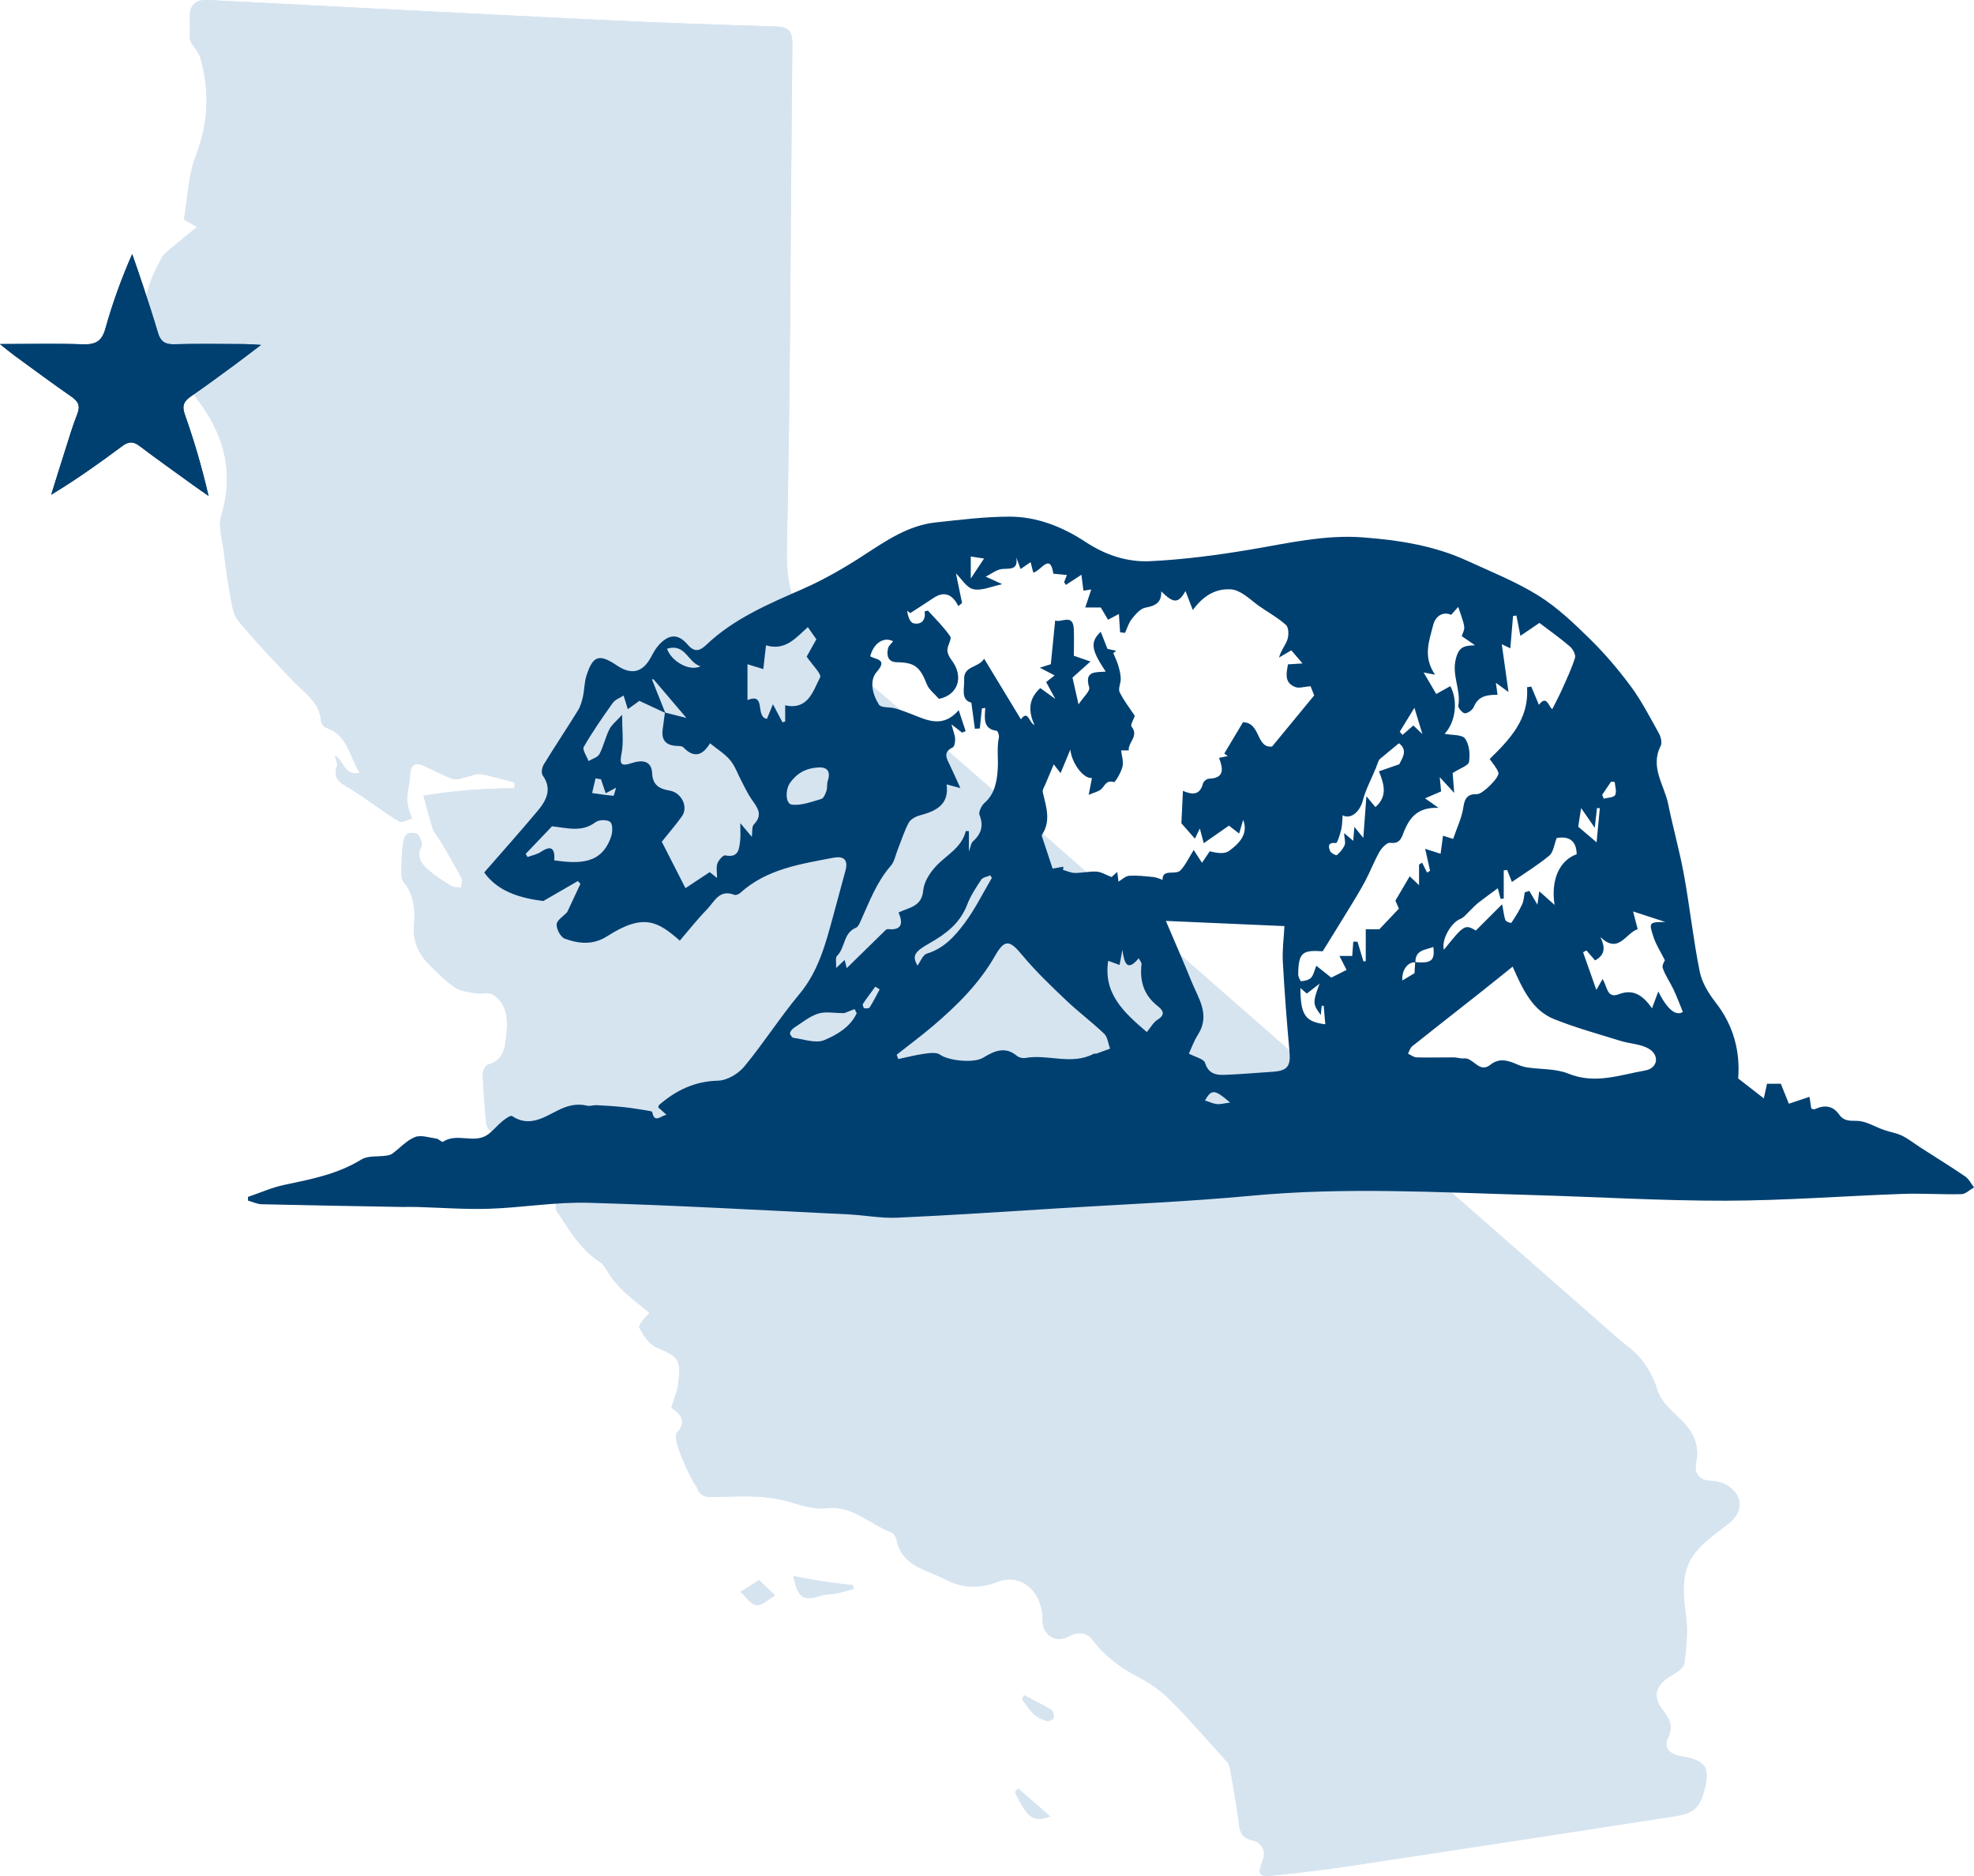
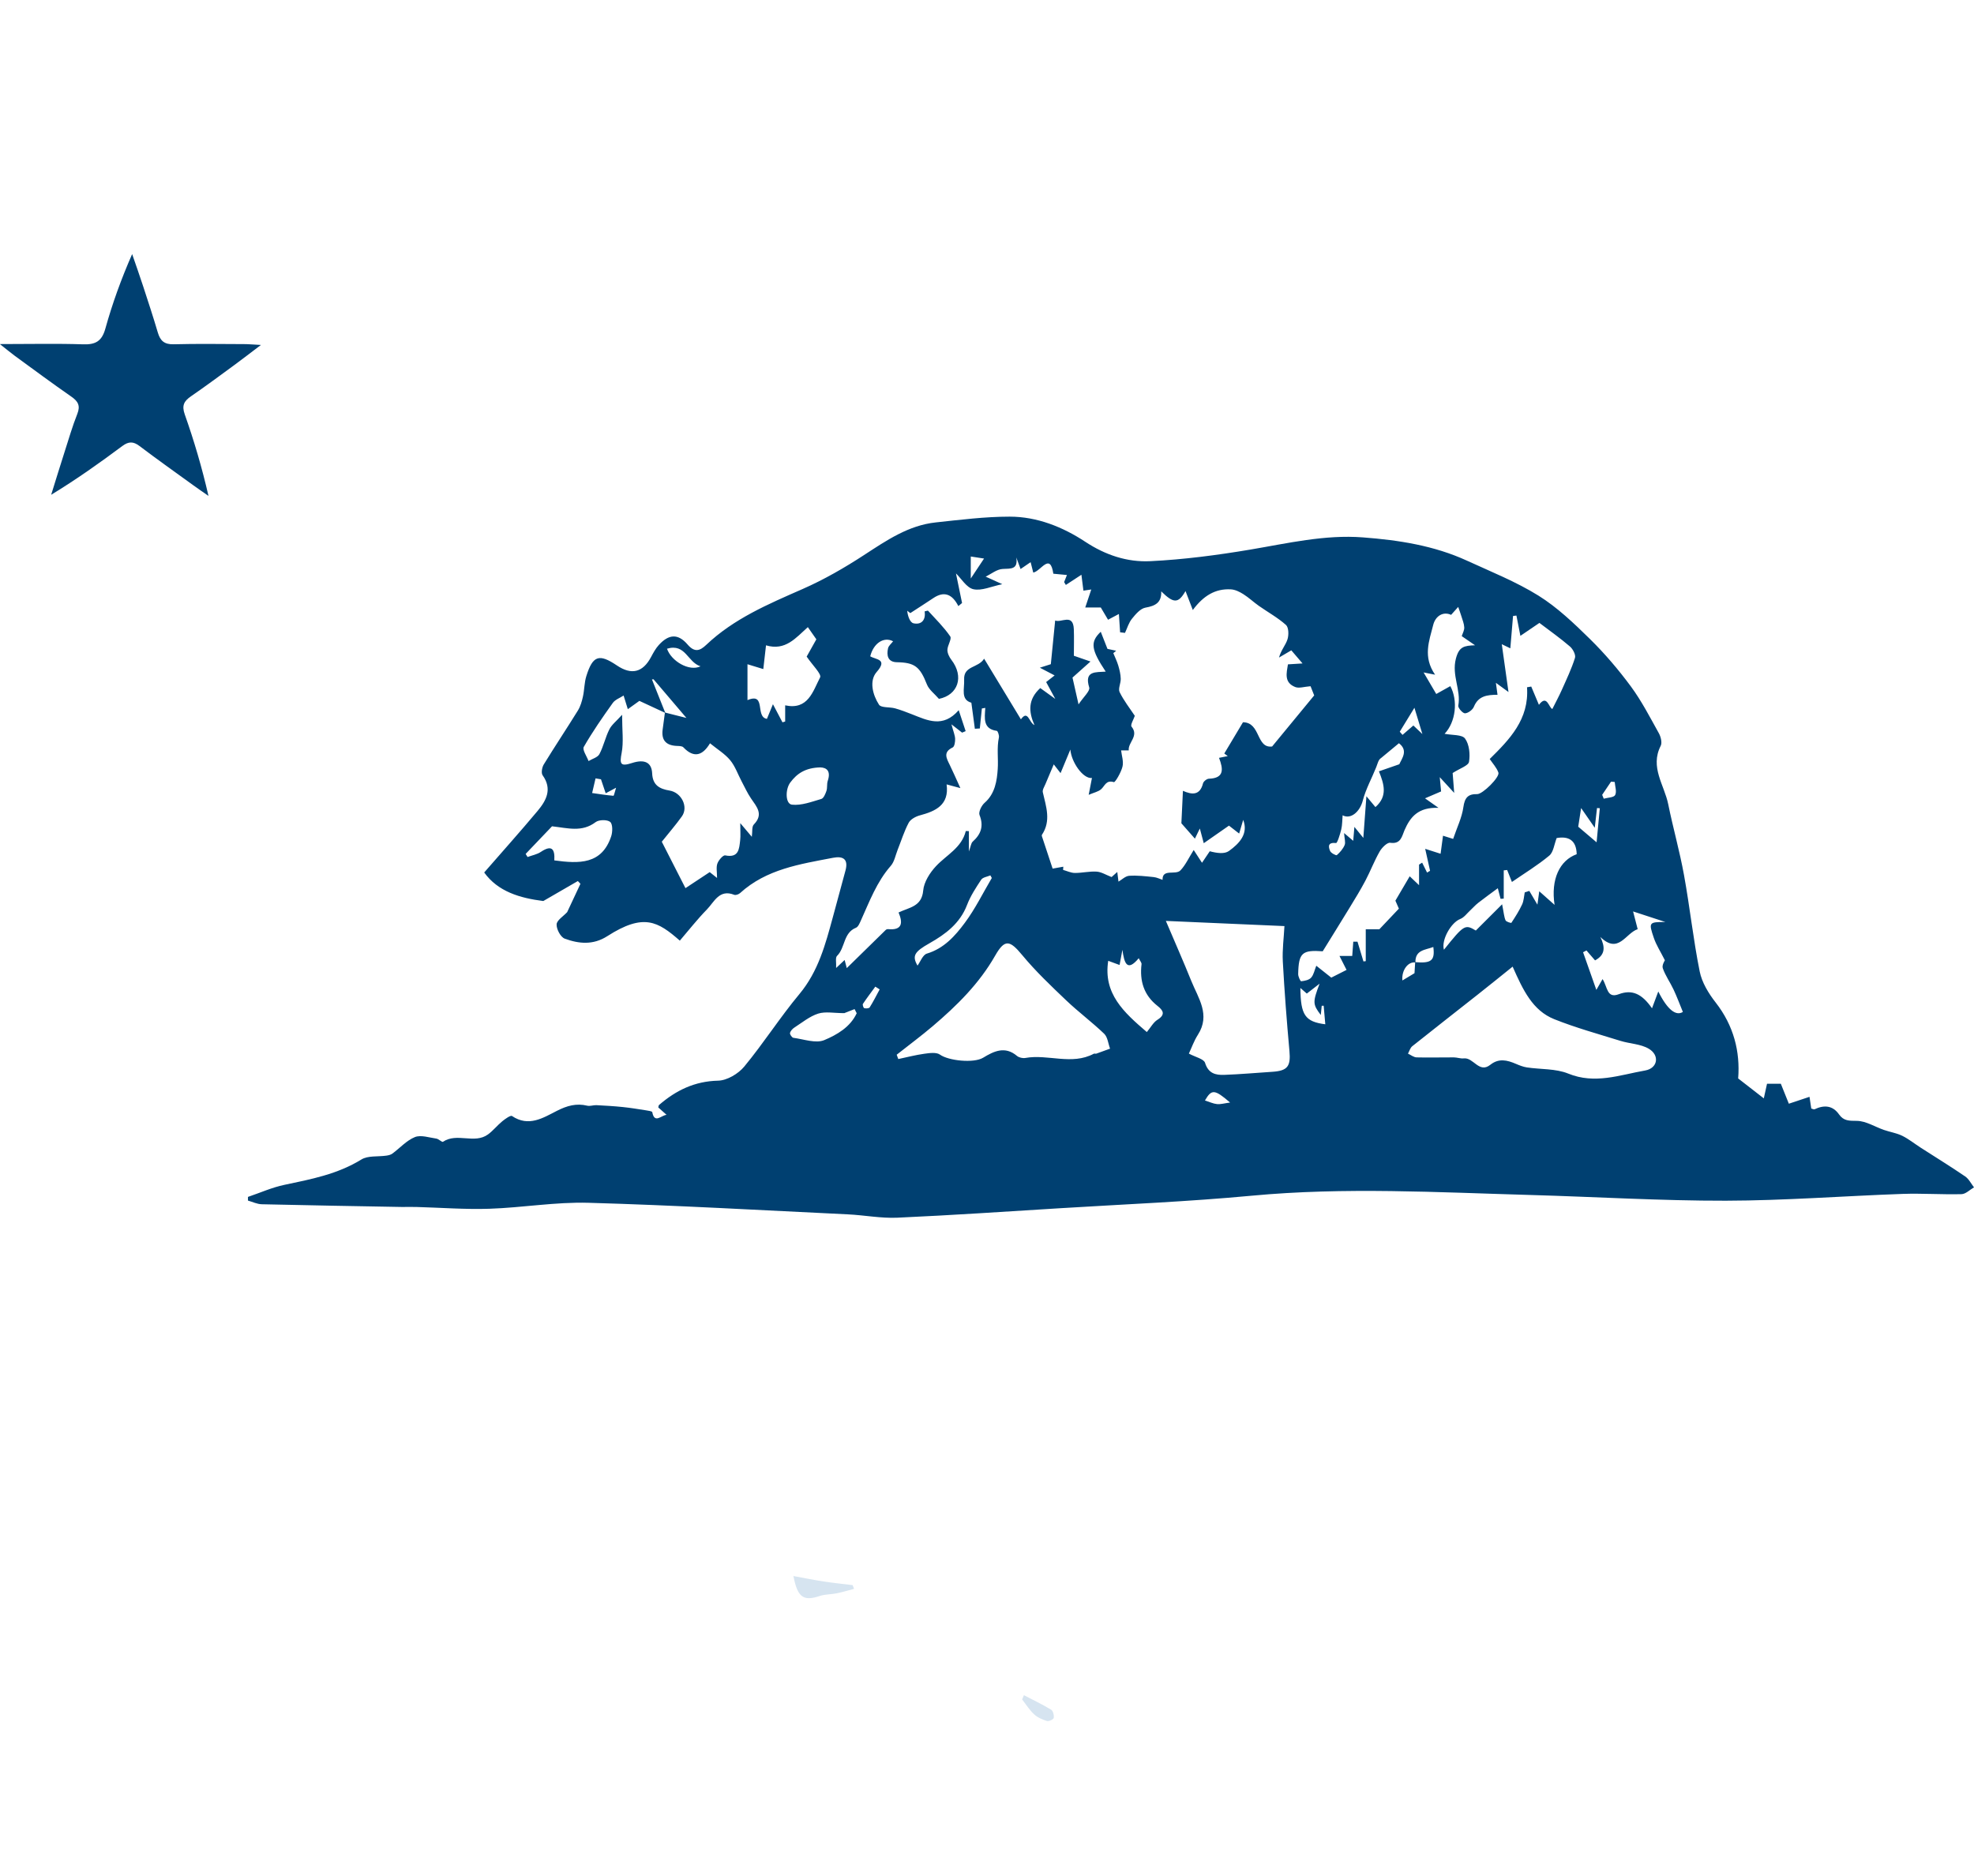
<svg xmlns="http://www.w3.org/2000/svg" id="Layer_2" data-name="Layer 2" viewBox="0 0 472.95 449.47">
  <g id="Illustration">
    <g id="_91kqGP" data-name="91kqGP">
      <g>
-         <path d="m160.87,337.29c2.23,1.55,3.77,3.32,1.3,6.03-.34.38-.2,1.3-.11,1.95.27,2.01,3.29,8.89,4.6,10.62.14.18.28.37.35.58.9,2.51,2.68,2.25,4.96,2.19,5.31-.14,10.83-.44,15.88.85,3.41.87,6.67,2.26,10.22,1.84,6.17-.73,10.27,3.86,15.4,5.76.62.23,1.22,1.19,1.36,1.9,1.25,6.37,7.36,7.14,11.67,9.43,3.53,1.88,7.84,2.42,12.42.59,5.78-2.31,10.9,2.44,10.85,9.04-.03,3.76,3.14,5.77,6.42,3.97,2.14-1.17,4.17-.98,5.55.84,2.83,3.73,6.31,6.46,10.44,8.63,2.86,1.5,5.69,3.34,7.96,5.6,4.83,4.82,9.29,10.01,13.87,15.07.36.4.6,1.01.69,1.55.75,4.35,1.56,8.7,2.1,13.08.26,2.14.68,3.54,3.15,4.12,2.18.51,3.49,2.31,2.59,4.74-1.31,3.51-1.07,4.07,2.68,3.69,6.25-.64,12.49-1.4,18.71-2.34,25.64-3.87,51.27-7.78,76.89-11.77,3.14-.49,5.92-.94,7.2-5.24,1.82-6.16,1.22-8.17-5.44-9.26-2.45-.4-4.11-1.93-3-4.22,1.35-2.82.52-4.55-1.17-6.73-2.66-3.42-1.75-6.19,2.12-8.38,1.21-.68,2.88-1.8,3.02-2.89.48-3.76.89-7.66.38-11.39-.73-5.34-1.28-10.62,2.17-15.05,2.09-2.69,5.08-4.75,7.84-6.86,3.95-3.01,3.8-7.19-.58-9.57-.96-.52-2.17-.76-3.28-.81-2.93-.14-4.29-1.63-3.71-4.44.98-4.79-1.22-8.04-4.53-11.1-1.88-1.74-3.99-3.79-4.71-6.1-1.43-4.58-3.8-8.17-7.62-10.95-1.56-1.14-2.96-2.51-4.42-3.79-33.4-29.29-66.79-58.6-100.21-87.87-28.44-24.91-56.61-50.14-85.58-74.42-8.28-6.94-11.02-14.02-10.79-24.46.88-40.35.89-80.71,1.32-121.07.03-3.07-.8-4.2-3.99-4.3-14.85-.43-29.7-.98-44.54-1.7C110.81,3.18,80.33,1.56,49.86.01c-3.05-.16-4.49,1.26-4.38,4.14.07,1.76.01,3.53.01,5.3.37,1.39,1.99,2.66,2.46,4.27,2.32,7.97,2,15.76-1.07,23.7-1.79,4.61-1.91,9.87-2.77,14.84-.02.1.05.22.09.43.69.39,1.45.82,3,1.7-2.34,1.91-4.31,3.48-6.22,5.1-.83.7-1.77,1.41-2.26,2.33-2.53,4.69-4.7,9.25-3.54,15.1.65,3.29,1.38,5.87,3.69,8.37,3.46,3.74,6.6,7.81,9.53,11.99,5.6,7.99,7.54,16.62,4.6,26.3-.79,2.6.27,5.79.62,8.69.42,3.46.88,6.93,1.53,10.35.4,2.09.63,4.56,1.89,6.08,4.19,5.07,8.72,9.86,13.28,14.6,2.74,2.85,6.33,5.02,6.6,9.58.03.53.67,1.32,1.18,1.49,5.2,1.66,5.49,6.73,8.11,10.84-3.95.75-3.83-3.09-6.01-4.21.23,1.02.74,1.91.52,2.53-1.27,3.59,1.57,4.41,3.69,5.76,1.23.79,2.43,1.62,3.64,2.44,2.54,1.73,4.99,3.62,7.65,5.12.66.37,2-.46,3.03-.73-.3-.82-.69-1.61-.88-2.45-.21-.92-.37-1.9-.29-2.83.14-1.69.6-3.36.68-5.05.12-2.54,1.12-3.29,3.4-2.25,2.31,1.05,4.54,2.35,6.94,3.12,1.05.34,2.44-.38,3.67-.63.92-.19,1.86-.66,2.73-.56,1.56.17,3.09.68,4.62,1.06,1.23.3,2.44.63,3.67.94,0,.47,0,.95,0,1.42-7.52.01-14.96.6-21.82,1.79.89,3.19,1.5,5.67,2.31,8.09.32.94,1.14,1.69,1.66,2.58,1.76,3.02,3.54,6.03,5.17,9.11.29.55-.05,1.45-.11,2.19-.74-.07-1.63.08-2.21-.27-1.86-1.11-3.71-2.28-5.36-3.67-1.78-1.49-3.31-3.15-1.97-5.91.34-.7-.23-2.24-.89-2.87-.49-.47-2.14-.47-2.64,0-.65.61-.8,1.88-.94,2.89-.2,1.54-.29,3.11-.28,4.66.02,1.3-.22,3,.48,3.84,2.58,3.12,2.83,6.82,2.52,10.39-.36,4.26,1.36,7.28,4.18,9.98,1.81,1.73,3.58,3.6,5.66,4.95,1.36.88,3.23,1.07,4.9,1.36,1.41.24,3.22-.34,4.25.35,3.24,2.16,3.54,5.72,3.17,9.21-.33,3.08-.41,6.47-4.46,7.54-.59.16-1.28,1.48-1.25,2.23.14,3.92.46,7.84.83,11.75.07.7.55,1.72,1.11,1.97,4.44,1.94,7.22,5.34,9.08,9.69.19.45.84.8,1.35,1.01,3.44,1.37,5.36,3.68,5.13,7.58-.04.68.63,1.43,1.06,2.09,2.63,4.14,5.28,8.21,9.55,11,1.32.87,1.95,2.75,3.02,4.07,1.03,1.27,2.14,2.49,3.36,3.57,1.76,1.57,3.65,3.01,5.48,4.5-1.52,1.6-2.75,3.06-2.42,3.65.98,1.75,2.28,3.84,3.99,4.58,5.47,2.38,6.09,2.93,5.28,8.92-.24,1.76-.99,3.46-1.62,5.6Zm43.75,43.4l-.33-.89c-2.31-.29-4.63-.52-6.93-.87-2.33-.36-4.64-.83-7.26-1.31.99,5.2,2.45,6.07,6.33,4.77,1.25-.42,2.66-.35,3.98-.62,1.42-.29,2.81-.71,4.21-1.08Zm-22.76-2.1c-1.87,1.18-3.16,2-4.44,2.81,1.26,1.13,2.45,3.06,3.8,3.19,1.4.13,2.97-1.48,4.46-2.33-1.17-1.12-2.33-2.24-3.82-3.67Zm62.06,49.93c-.25.29-.5.58-.75.86,2.8,5.75,4.07,7.5,8.44,5.82-2.76-2.4-5.23-4.54-7.69-6.68Zm1.39-22.35l-.43,1.02c.94,1.2,1.75,2.53,2.86,3.55.83.77,1.99,1.27,3.08,1.61.46.14,1.56-.38,1.63-.73.11-.62-.14-1.69-.61-1.97-2.11-1.27-4.34-2.34-6.53-3.48Z" style="fill: #d6e4f0;" />
-         <path d="m160.87,337.29c.64-2.14,1.38-3.84,1.62-5.6.81-5.99.19-6.54-5.28-8.92-1.7-.74-3.01-2.83-3.99-4.58-.33-.59.9-2.06,2.42-3.65-1.83-1.49-3.72-2.93-5.48-4.5-1.22-1.09-2.33-2.31-3.36-3.57-1.07-1.32-1.7-3.2-3.02-4.07-4.27-2.79-6.92-6.87-9.55-11-.42-.67-1.1-1.42-1.06-2.09.23-3.9-1.69-6.21-5.13-7.58-.51-.2-1.16-.56-1.35-1.01-1.85-4.34-4.64-7.74-9.08-9.69-.56-.25-1.04-1.26-1.11-1.97-.38-3.91-.69-7.83-.83-11.75-.03-.76.66-2.07,1.25-2.23,4.05-1.08,4.13-4.46,4.46-7.54.38-3.49.07-7.05-3.17-9.21-1.03-.69-2.84-.11-4.25-.35-1.68-.29-3.54-.47-4.9-1.36-2.08-1.35-3.85-3.21-5.66-4.95-2.83-2.7-4.55-5.72-4.18-9.98.31-3.57.06-7.27-2.52-10.39-.7-.84-.46-2.54-.48-3.84-.02-1.55.07-3.12.28-4.66.13-1.01.28-2.28.94-2.89.5-.47,2.15-.47,2.64,0,.66.63,1.23,2.18.89,2.87-1.33,2.76.19,4.42,1.97,5.91,1.65,1.39,3.5,2.56,5.36,3.67.58.35,1.46.19,2.21.27.05-.74.4-1.63.11-2.19-1.63-3.09-3.41-6.1-5.17-9.11-.52-.88-1.34-1.64-1.66-2.58-.81-2.42-1.42-4.9-2.31-8.09,6.86-1.19,14.3-1.78,21.82-1.79,0-.47,0-.95,0-1.42-1.22-.32-2.44-.64-3.67-.94-1.54-.38-3.06-.88-4.62-1.06-.88-.1-1.82.37-2.73.56-1.23.26-2.62.97-3.67.63-2.4-.77-4.63-2.07-6.94-3.12-2.28-1.04-3.28-.29-3.4,2.25-.08,1.69-.54,3.36-.68,5.05-.08.93.09,1.91.29,2.83.19.84.58,1.64.88,2.45-1.03.28-2.37,1.11-3.03.73-2.66-1.5-5.12-3.39-7.65-5.12-1.21-.82-2.41-1.66-3.64-2.44-2.11-1.35-4.95-2.16-3.69-5.76.22-.62-.29-1.51-.52-2.53,2.19,1.12,2.07,4.96,6.01,4.21-2.62-4.1-2.92-9.17-8.11-10.84-.52-.17-1.15-.95-1.18-1.49-.28-4.56-3.86-6.73-6.6-9.58-4.56-4.74-9.09-9.53-13.28-14.6-1.25-1.52-1.49-3.99-1.89-6.08-.65-3.42-1.11-6.89-1.53-10.35-.35-2.9-1.41-6.09-.62-8.69,2.93-9.68,1-18.31-4.6-26.3-2.93-4.18-6.07-8.25-9.53-11.99-2.31-2.5-3.04-5.08-3.69-8.37-1.16-5.85,1.01-10.41,3.54-15.1.5-.92,1.44-1.63,2.26-2.33,1.91-1.62,3.88-3.19,6.22-5.1-1.55-.88-2.3-1.31-3-1.7-.05-.21-.11-.32-.09-.43.86-4.97.98-10.23,2.77-14.84,3.08-7.94,3.39-15.73,1.07-23.7-.47-1.61-2.09-2.88-2.46-4.27,0-1.77.05-3.53-.01-5.3-.11-2.88,1.33-4.29,4.38-4.14,30.48,1.55,60.95,3.17,91.43,4.65,14.84.72,29.69,1.27,44.54,1.7,3.19.09,4.02,1.23,3.99,4.3-.44,40.36-.44,80.72-1.32,121.07-.23,10.44,2.51,17.52,10.79,24.46,28.97,24.28,57.14,49.51,85.58,74.42,33.42,29.27,66.81,58.58,100.21,87.87,1.46,1.28,2.86,2.65,4.42,3.79,3.82,2.79,6.19,6.37,7.62,10.95.72,2.31,2.83,4.37,4.71,6.1,3.32,3.06,5.51,6.31,4.53,11.1-.58,2.82.78,4.3,3.71,4.44,1.11.05,2.32.29,3.28.81,4.39,2.38,4.53,6.55.58,9.57-2.76,2.11-5.74,4.17-7.84,6.86-3.45,4.44-2.9,9.71-2.17,15.05.51,3.72.1,7.62-.38,11.39-.14,1.09-1.81,2.2-3.02,2.89-3.86,2.19-4.78,4.96-2.12,8.38,1.7,2.18,2.53,3.91,1.17,6.73-1.1,2.29.55,3.82,3,4.22,6.67,1.09,7.27,3.1,5.44,9.26-1.28,4.3-4.06,4.75-7.2,5.24-25.62,3.99-51.25,7.91-76.89,11.77-6.21.94-12.46,1.7-18.71,2.34-3.75.38-3.98-.18-2.68-3.69.9-2.43-.41-4.23-2.59-4.74-2.47-.58-2.89-1.98-3.15-4.12-.54-4.38-1.36-8.73-2.1-13.08-.09-.54-.33-1.15-.69-1.55-4.58-5.06-9.04-10.25-13.87-15.07-2.27-2.26-5.11-4.1-7.96-5.6-4.13-2.17-7.62-4.9-10.44-8.63-1.38-1.82-3.41-2.01-5.55-.84-3.28,1.79-6.45-.21-6.42-3.97.05-6.6-5.07-11.35-10.85-9.04-4.59,1.83-8.9,1.29-12.42-.59-4.31-2.29-10.42-3.06-11.67-9.43-.14-.71-.74-1.67-1.36-1.9-5.13-1.9-9.23-6.49-15.4-5.76-3.55.42-6.8-.96-10.22-1.84-5.05-1.29-10.57-.99-15.88-.85-2.28.06-4.07.33-4.96-2.19-.08-.21-.22-.4-.35-.58-1.3-1.73-4.33-8.62-4.6-10.62-.09-.65-.23-1.58.11-1.95,2.47-2.7.93-4.48-1.3-6.03Z" style="fill: #d6e4f0;" />
        <path d="m204.62,380.69c-1.4.37-2.79.79-4.21,1.08-1.31.27-2.72.2-3.98.62-3.88,1.3-5.34.44-6.33-4.77,2.62.48,4.93.96,7.26,1.31,2.3.35,4.62.59,6.93.87l.33.89Z" style="fill: #d6e4f0;" />
-         <path d="m181.87,378.59c1.49,1.43,2.66,2.55,3.82,3.67-1.49.85-3.06,2.46-4.46,2.33-1.36-.13-2.54-2.05-3.8-3.19,1.28-.81,2.57-1.62,4.44-2.81Z" style="fill: #d6e4f0;" />
-         <path d="m243.93,428.52c2.47,2.14,4.93,4.28,7.69,6.68-4.37,1.68-5.65-.07-8.44-5.82.25-.29.5-.58.75-.86Z" style="fill: #d6e4f0;" />
        <path d="m245.32,406.17c2.19,1.14,4.42,2.2,6.53,3.48.46.28.72,1.35.61,1.97-.07.36-1.17.87-1.63.73-1.1-.34-2.26-.84-3.08-1.61-1.1-1.02-1.92-2.35-2.86-3.55l.43-1.02Z" style="fill: #d6e4f0;" />
      </g>
    </g>
    <g id="_8kfKMN" data-name="8kfKMN">
      <g>
-         <path d="m0,82.44c1.67,1.32,2.62,2.12,3.62,2.85,4.48,3.26,8.93,6.56,13.47,9.72,1.6,1.11,2.24,2.15,1.46,4.13-1.19,3-2.09,6.12-3.08,9.2-1.09,3.39-2.13,6.8-3.19,10.2,6.07-3.69,11.6-7.62,17.03-11.67,1.52-1.13,2.63-1.16,4.14-.01,4.25,3.22,8.6,6.3,12.92,9.43,1.19.86,2.4,1.68,3.6,2.52-1.58-6.83-3.46-13.23-5.68-19.51-.77-2.18-.17-3.22,1.52-4.38,3.53-2.42,6.97-4.99,10.43-7.52,1.88-1.38,3.72-2.81,6.3-4.76-1.99-.11-3-.2-4-.2-5.65-.02-11.3-.11-16.94.04-2.22.06-3.19-.83-3.77-2.82-1.08-3.71-2.3-7.37-3.5-11.04-.85-2.59-1.77-5.17-2.65-7.75-2.63,5.99-4.75,11.87-6.42,17.87-.84,3.02-2.36,3.85-5.33,3.75-6.26-.21-12.54-.06-19.91-.06Z" style="fill: #004071;" />
        <path d="m416.44,258.39c2.07,1.61,3.89,3.02,6.15,4.78.32-1.47.55-2.52.77-3.5h3.31c.58,1.45,1.23,3.06,1.92,4.78,1.63-.54,3.18-1.06,4.95-1.65.15.98.28,1.84.42,2.8.25.06.6.27.8.18,2.28-1.07,4.33-.94,5.86,1.24,1.13,1.6,2.45,1.52,4.28,1.54,2.17.03,4.32,1.43,6.49,2.18,1.45.5,3.02.74,4.37,1.4,1.56.77,2.95,1.9,4.43,2.85,3.55,2.29,7.16,4.5,10.65,6.89.89.61,1.42,1.73,2.11,2.61-.99.57-1.97,1.6-2.98,1.63-4.71.12-9.43-.22-14.13-.06-14.12.5-28.23,1.6-42.35,1.63-15.58.03-31.16-.93-46.74-1.37-22.28-.63-44.54-1.92-66.84.17-15.21,1.43-30.49,2.05-45.74,2.99-13.05.81-26.1,1.69-39.16,2.28-3.94.18-7.92-.61-11.88-.8-20.69-.99-41.38-2.18-62.09-2.77-7.91-.23-15.86,1.17-23.81,1.43-5.83.19-11.68-.27-17.52-.43-1.14-.03-2.29.01-3.43,0-11.19-.2-22.39-.39-33.58-.65-1.1-.03-2.2-.57-3.29-.88,0-.29,0-.59,0-.88,2.91-.98,5.75-2.27,8.73-2.89,6.39-1.34,12.73-2.55,18.44-6.07,1.58-.98,3.97-.63,5.99-.93.49-.07,1.04-.19,1.43-.48,1.81-1.33,3.4-3.15,5.4-3.96,1.44-.58,3.42.12,5.14.36.58.08,1.36.93,1.6.76,3.35-2.26,7.53.61,10.78-1.76,1.24-.91,2.22-2.17,3.42-3.15.7-.57,1.98-1.49,2.33-1.26,4,2.69,7.44.45,10.78-1.25,2.38-1.21,4.63-1.86,7.26-1.22.67.16,1.45-.16,2.17-.13,2.11.11,4.23.23,6.34.45,1.84.19,3.68.49,5.51.78.55.09,1.51.21,1.55.45.54,2.86,2.18.72,3.43.64-.66-.59-1.33-1.18-1.99-1.77.07-.23.06-.48.18-.59,4.07-3.52,8.54-5.7,14.16-5.83,2.14-.05,4.83-1.65,6.26-3.38,4.63-5.6,8.56-11.79,13.22-17.38,4.54-5.45,6.24-11.94,8.02-18.47,1.01-3.72,2.03-7.44,3.02-11.16.71-2.68-.57-3.48-3-3.01-7.91,1.52-15.95,2.71-22.26,8.45-.33.3-1.04.56-1.4.42-3.59-1.43-4.79,1.71-6.55,3.51-2.31,2.36-4.34,4.97-6.49,7.47-5.25-4.59-8.65-6.67-17.38-1.07-3.4,2.18-6.83,1.83-10.2.59-.99-.37-1.99-2.27-1.94-3.42.05-.99,1.59-1.91,2.53-2.93,1-2.13,2.09-4.46,3.18-6.79-.21-.22-.41-.44-.62-.66-2.87,1.66-5.73,3.31-8.28,4.79-5.65-.72-10.87-2.27-14.16-6.84,4.27-4.91,8.63-9.77,12.81-14.77,2.07-2.48,3.55-5.22,1.19-8.52-.39-.54-.15-1.9.27-2.59,2.66-4.35,5.5-8.59,8.18-12.93.61-.99.96-2.2,1.21-3.35.36-1.61.32-3.33.81-4.89,1.55-4.95,3.06-5.43,7.32-2.56,3.51,2.37,6.22,1.68,8.19-2.02.54-1.01,1.1-2.05,1.86-2.88,2.39-2.62,4.6-2.79,6.91-.09,1.71,1.99,2.99,1.44,4.43.08,6.64-6.31,14.88-9.78,23.11-13.4,5.12-2.25,10.03-5.08,14.72-8.14,5.38-3.5,10.63-7.12,17.2-7.82,5.88-.63,11.79-1.38,17.69-1.38,6.58,0,12.74,2.48,18.11,6.02,4.87,3.21,10.08,4.92,15.58,4.65,8-.39,16.01-1.44,23.92-2.77,8.97-1.51,17.87-3.63,27.03-2.93,8.55.65,17.03,1.95,24.93,5.58,5.77,2.65,11.74,5.03,17.1,8.36,4.53,2.82,8.52,6.64,12.36,10.41,3.56,3.5,6.84,7.35,9.81,11.37,2.57,3.49,4.58,7.41,6.7,11.21.47.85.82,2.26.44,3.01-2.62,5.13.87,9.39,1.8,13.99,1.15,5.68,2.75,11.27,3.78,16.96,1.4,7.68,2.22,15.47,3.76,23.11.53,2.64,2.12,5.26,3.82,7.43,4.35,5.57,5.9,11.8,5.4,18.2Zm-77.39-27.86c3.88.33,4.78-.37,4.36-3.63-1.95.74-4.37.67-4.29,3.71-1.79-.26-3.36,1.89-3.12,4.31.82-.49,1.64-.98,2.9-1.74.02-.38.09-1.52.16-2.65Zm-179.68-59.73c-1.93-.9-3.86-1.79-6.18-2.87-.5.36-1.58,1.14-2.77,1.99-.44-1.41-.72-2.34-1.01-3.27-.88.58-2.02.97-2.59,1.77-2.45,3.43-4.86,6.9-6.95,10.54-.39.69.72,2.24,1.14,3.39.89-.54,2.18-.87,2.6-1.66.99-1.87,1.43-4.03,2.38-5.92.56-1.13,1.68-1.97,3.06-3.51,0,3.77.39,6.54-.11,9.14-.51,2.66-.31,3.32,2.48,2.42,3.04-.99,4.72-.12,4.83,2.48.13,2.88,1.82,3.73,4.18,4.12,2.86.47,4.56,3.93,2.94,6.19-1.45,2.03-3.1,3.92-4.81,6.07,1.93,3.79,3.78,7.43,5.67,11.12,2.2-1.46,3.87-2.56,5.81-3.84.28.22.86.68,1.76,1.4,0-1.43-.25-2.56.08-3.46.29-.81,1.37-2.05,1.87-1.95,3.28.67,3.35-1.57,3.59-3.65.12-1.05.02-2.14.02-4.08,1.26,1.5,1.93,2.28,2.77,3.28.17-1.23-.03-2.43.48-2.95,2.4-2.46.68-4.25-.67-6.24-.87-1.28-1.52-2.71-2.25-4.09-.91-1.71-1.55-3.63-2.75-5.08-1.26-1.52-3.06-2.6-4.83-4.05-1.69,2.83-3.77,3.72-6.38.97-.34-.36-1.17-.31-1.78-.35-2.51-.17-3.52-1.51-3.18-3.95.18-1.34.36-2.69.54-4.04,1.65.42,3.31.84,5.15,1.3-2.73-3.21-5.3-6.24-7.88-9.26-.13,0-.25.02-.38.03,1.07,2.67,2.13,5.35,3.2,8.02Zm84.13-37.24c.44,2.92-1.28,2.66-3.27,2.76-1.39.07-2.72,1.19-4.08,1.84,1.11.5,2.22,1.01,3.99,1.81-2.61.53-4.93,1.64-6.91,1.21-1.65-.36-2.9-2.55-4.19-3.79.45,2.17.95,4.63,1.46,7.09-.3.25-.59.49-.89.74-1.48-2.92-3.44-3.62-5.96-1.94-1.7,1.14-3.43,2.24-5.55,3.62.15.12-.3-.23-.74-.57.12,1.3.67,2.82,1.5,3.01,1.98.43,2.98-.87,2.67-2.85.45-.09.76-.23.83-.15,1.82,2,3.78,3.92,5.3,6.13.43.62-.65,2.14-.67,3.25-.01.79.44,1.71.95,2.37,3.11,4.05,1.59,8.44-2.98,9.36-1.07-1.24-2.38-2.19-2.88-3.46-1.68-4.27-2.93-5.25-7.21-5.32-2.14-.04-2.5-1.62-2.1-3.35.14-.61.78-1.1,1.21-1.67-2.26-1.18-4.7.49-5.48,3.6,1.33.83,4.29.63,1.54,3.76-1.82,2.07-.98,5.45.56,7.83.51.79,2.55.52,3.85.88,1.38.38,2.72.91,4.06,1.43,3.7,1.45,7.4,3.35,11.19-.99.66,2.01,1.16,3.52,1.66,5.02-.28.12-.56.24-.85.36-.61-.48-1.22-.95-2.55-1.99.46,1.73.84,2.59.88,3.45.03.71-.14,1.87-.59,2.09-2.35,1.12-1.48,2.59-.71,4.16.79,1.61,1.5,3.26,2.56,5.58-1.69-.46-2.44-.66-3.3-.89.67,4.96-2.69,6.43-6.4,7.42-1,.27-2.23.93-2.68,1.77-1.1,2.06-1.79,4.33-2.66,6.51-.51,1.29-.77,2.82-1.63,3.81-3.37,3.84-5.1,8.53-7.15,13.06-.3.66-.65,1.56-1.2,1.78-3.06,1.23-2.54,4.8-4.53,6.74-.45.43-.15,1.63-.22,2.9.91-.85,1.37-1.28,2.04-1.92.26.99.43,1.63.51,1.95,3.07-3.02,6.19-6.08,9.32-9.13.13-.13.39-.23.57-.21,3.48.34,3.56-1.56,2.52-3.99,2.58-1.24,5.56-1.39,5.9-5.25.18-2.05,1.6-4.28,3.08-5.86,2.52-2.69,6.14-4.39,7.12-8.38.01-.05.36,0,.75,0v4.88c.46-1.25.51-2,.91-2.36,1.99-1.79,2.69-3.72,1.64-6.38-.29-.73.48-2.29,1.22-2.93,2.52-2.19,2.96-5.36,3.14-8.11.17-2.46-.26-5.02.28-7.55.1-.49-.26-1.55-.51-1.58-3.35-.45-2.91-3.05-2.75-5.5-.27.05-.54.09-.82.14-.16,1.6-.33,3.19-.49,4.79-.4.02-.79.05-1.19.07-.27-1.97-.53-3.95-.84-6.24-2.63-.75-1.62-3.34-1.73-5.53-.16-3.38,3.38-2.74,4.79-5.02,3.12,5.14,5.98,9.87,8.81,14.53,1.72-2.36,1.92.77,3.25,1.39-1.43-3.24-1.58-6.17,1.39-8.88,1.05.76,2.16,1.56,3.6,2.6-.84-1.55-1.5-2.77-2.19-4.04.9-.7,1.58-1.24,2.03-1.59-.97-.51-1.87-.98-3.54-1.85,1.67-.54,2.37-.76,2.63-.84.36-3.66.69-6.96,1.04-10.47,1.46.62,4.31-1.81,4.47,2.09.08,2.05.01,4.1.01,6.36,1,.35,2.42.84,3.98,1.38-1.69,1.51-3.1,2.77-4.31,3.85.45,2,.89,3.96,1.45,6.42,1.19-1.8,2.81-3.22,2.56-4.05-1.27-4.08,1.61-3.61,3.95-3.8-3.51-5.29-3.78-7.08-1.19-9.55.55,1.39,1.03,2.63,1.61,4.1.35.08,1.22.26,2.09.45-.23.19-.46.38-.69.57.4.99.89,1.96,1.19,2.98.3,1.02.56,2.09.59,3.15.03,1.08-.67,2.39-.27,3.21,1,2.04,2.44,3.87,3.64,5.68-.26.81-1.11,2.18-.78,2.59,1.85,2.26-.9,3.78-.67,5.7h-1.83c.13,1.22.63,2.64.33,3.88-.33,1.39-1.76,3.82-2.06,3.72-1.92-.6-2.18.97-3.11,1.74-.66.55-1.61.74-2.93,1.3.39-2,.58-2.99.78-4.03-2.17.23-4.95-3.86-5.17-6.82-.61,1.46-1.41,3.39-2.35,5.65-.87-1.13-1.49-1.92-1.63-2.1-.65,1.53-1.32,3.09-1.97,4.67-.27.66-.79,1.43-.65,2.02.78,3.43,2.03,6.82-.21,10.19-.12.18.08.59.17.88.76,2.31,1.53,4.61,2.39,7.22.35-.06,1.45-.26,2.56-.46-.02.26-.03.52-.05.77.94.26,1.87.72,2.81.73,1.74.01,3.49-.43,5.22-.32,1.14.07,2.23.78,3.59,1.3-.07.07.48-.43,1.36-1.22.16,1.28.26,2.09.29,2.32.81-.47,1.66-1.34,2.57-1.4,1.94-.13,3.92.11,5.87.31.75.08,1.48.45,2.12.66-.09-2.77,3.13-1.04,4.3-2.28,1.21-1.28,1.97-2.98,3.16-4.87.96,1.48,1.44,2.21,1.99,3.06.73-1.08,1.29-1.92,1.86-2.76,1.74.47,3.52.7,4.59-.06,2.54-1.83,4.7-4.14,3.42-7.46-.23.79-.56,1.88-.97,3.28-1.25-.98-2.04-1.59-2.44-1.9-2.09,1.46-3.94,2.75-6.04,4.21-.42-1.56-.64-2.41-.94-3.52-.51,1.06-.88,1.81-1.18,2.43-1.23-1.4-2.32-2.64-3.24-3.68.12-2.55.24-5.05.37-7.78,2.18.97,4.08,1.13,4.81-1.78.12-.48.91-1.11,1.41-1.12,3.72-.12,3.46-2.31,2.43-5,.83-.17,1.46-.29,2.09-.42-.28-.21-.55-.42-.83-.62,1.55-2.59,3.1-5.18,4.48-7.49,4.28.05,3.11,6.31,6.98,5.81,3.57-4.34,6.8-8.26,10.08-12.24-.38-.95-.78-1.97-.87-2.2-1.53.11-2.77.56-3.68.19-2.72-1.08-2.07-3.36-1.74-5.43,1.14-.07,2.07-.13,3.5-.22-1.2-1.41-1.97-2.31-2.69-3.14-1.05.61-2,1.17-2.95,1.73.5-1.8,1.59-2.98,2.03-4.36.34-1.04.3-2.86-.36-3.45-1.96-1.75-4.32-3.05-6.49-4.57-1.28-.9-2.42-1.99-3.74-2.82-.89-.56-1.96-1.09-2.98-1.14-3.7-.21-6.57,1.52-9.11,4.95-.71-1.83-1.2-3.11-1.75-4.54-1.74,3.02-2.84,3-5.82.07.11,2.71-1.4,3.48-3.77,3.9-1.21.21-2.36,1.57-3.23,2.65-.78.96-1.14,2.25-1.68,3.4-.39-.05-.78-.09-1.17-.14-.09-1.39-.18-2.77-.29-4.39-.75.4-1.63.87-2.6,1.38-.67-1.13-1.24-2.11-1.74-2.94h-3.72c.54-1.62.97-2.9,1.44-4.31-1.12.16-1.77.26-1.88.28-.19-1.52-.35-2.8-.48-3.81-1.55,1.01-2.64,1.72-3.73,2.44-.14-.23-.27-.45-.41-.68.22-.57.44-1.13.67-1.7-1.01-.09-2.02-.19-3.26-.31-.76-5.18-2.98-.6-4.81-.27-.25-.99-.46-1.84-.63-2.5-.74.5-1.55,1.06-2.41,1.65-.41-1.1-.72-1.94-1.02-2.78Zm116.31,20.77c.53,3.8,1.01,7.25,1.61,11.48-1.42-1.04-2.12-1.55-3.02-2.21.15,1.12.27,1.98.39,2.87-2.51,0-4.6.28-5.66,2.86-.3.74-1.38,1.55-2.13,1.58-.54.02-1.71-1.3-1.61-1.84.7-3.78-1.63-7.22-.57-11.27.75-2.87,1.96-3.1,4.59-3.19-1.37-.94-2.29-1.57-3.19-2.19.23-.72.64-1.42.6-2.09-.04-.89-.41-1.78-.68-2.66-.23-.76-.51-1.5-.77-2.25-.55.62-1.1,1.23-1.7,1.9-1.84-.86-3.73.2-4.29,2.42-.97,3.84-2.52,7.62.45,11.92-1.46-.29-2.07-.41-2.75-.54.99,1.68,1.91,3.25,3.03,5.16.81-.45,2.09-1.17,3.37-1.88,1.87,3.42,1.33,8.57-1.37,11.42,1.81.36,4.18.15,4.9,1.14,1.02,1.4,1.25,3.76.95,5.57-.16.94-2.18,1.56-3.92,2.69.06.8.19,2.46.37,4.76-1.39-1.52-2.3-2.51-3.46-3.77.14,1.5.24,2.61.32,3.42-1.37.59-2.5,1.07-3.85,1.65,1.1.77,1.76,1.24,3.23,2.28-4.88-.18-6.76,2.18-8.16,5.39-.59,1.35-.83,3.37-3.4,2.98-.74-.11-2.01,1.17-2.54,2.1-1.28,2.23-2.2,4.67-3.4,6.95-1.16,2.2-2.47,4.33-3.77,6.46-2.08,3.41-4.19,6.8-6.47,10.49-4.9-.35-5.78.33-5.88,5.46-.01.6.53,1.74.72,1.72.83-.09,1.87-.29,2.38-.86.63-.71.82-1.82,1.24-2.86,1.35,1.07,2.5,1.99,3.59,2.85,1.33-.67,2.48-1.25,3.66-1.85-.57-1.13-1.04-2.06-1.7-3.35h3.06c.09-1.28.17-2.35.25-3.41.34,0,.67,0,1.01,0,.48,1.58.95,3.15,1.43,4.73.18-.02.37-.05.55-.07v-7.64h3.26c1.68-1.78,3.13-3.3,4.68-4.94-.31-.71-.67-1.53-.84-1.91,1.28-2.18,2.34-3.98,3.43-5.84.85.8,1.43,1.36,2.24,2.13v-4.93c.25-.16.49-.31.74-.47.39.79.79,1.59,1.18,2.38.24-.14.48-.29.72-.43-.36-1.62-.72-3.24-1.17-5.26,1.42.45,2.49.8,3.69,1.18.21-1.57.39-2.88.58-4.32,1.03.32,1.83.57,2.43.76.91-2.7,2.1-5.1,2.45-7.61.32-2.26,1.11-3.17,3.31-3.12,1.31.03,5.46-4.08,5.08-5.16-.42-1.19-1.37-2.19-2.08-3.25,4.73-4.67,9.48-9.48,8.94-17.19.34-.06.67-.11,1.01-.17.57,1.35,1.13,2.7,1.84,4.38,1.96-2.63,2.38.76,3.22.99.83-1.67,1.6-3.08,2.25-4.54,1.13-2.54,2.34-5.06,3.17-7.7.23-.73-.5-2.12-1.21-2.73-2.29-1.97-4.78-3.73-7.31-5.65-1.39.94-2.8,1.9-4.56,3.1-.36-1.86-.66-3.36-.95-4.86-.27.03-.54.06-.81.1-.21,2.51-.42,5.02-.65,7.75-.74-.36-1.4-.68-2.07-1Zm-74.97,98.11c1.57.85,3.58,1.27,3.88,2.22.78,2.54,2.52,2.95,4.57,2.88,3.86-.14,7.72-.49,11.58-.74,3.64-.24,4.4-1.33,4.07-4.97-.65-7.14-1.2-14.3-1.59-21.46-.15-2.84.25-5.7.39-8.48-9.29-.41-18.4-.8-28.41-1.24,2.24,5.26,4.24,9.79,6.09,14.38,1.67,4.13,4.65,8.11,1.59,12.89-.94,1.46-1.52,3.15-2.17,4.52Zm-70,.27c.13.35.25.69.38,1.04,2.08-.44,4.14-.98,6.24-1.27,1.24-.17,2.88-.41,3.75.21,2.02,1.46,8.09,2.11,10.34.74,2.6-1.58,5.24-2.85,8.11-.43.48.4,1.37.6,2,.49,5.43-.98,11.09,1.81,16.4-1.01.16-.09.43.04.62-.03,1.1-.38,2.19-.79,3.28-1.19-.45-1.21-.57-2.75-1.4-3.56-2.92-2.8-6.19-5.23-9.12-8.02-3.65-3.48-7.33-6.97-10.54-10.85-2.95-3.56-4.16-3.92-6.48.16-3.81,6.68-9.14,11.94-14.9,16.84-2.81,2.39-5.78,4.59-8.68,6.88Zm147.58-21.11c-3.13,2.51-5.76,4.65-8.43,6.75-5.2,4.11-10.44,8.18-15.62,12.32-.5.4-.7,1.18-1.03,1.78.69.32,1.37.88,2.07.9,2.97.08,5.94-.02,8.91,0,.8,0,1.61.33,2.39.24,2.33-.27,3.66,3.68,6.36,1.53,2.03-1.62,4.04-1.12,6.13-.22.84.36,1.72.71,2.61.85,3.32.5,6.91.26,9.92,1.48,6.4,2.62,12.37.32,18.43-.74,3.03-.53,3.54-3.65.86-5.22-1.95-1.15-4.53-1.18-6.78-1.88-5.31-1.65-10.7-3.13-15.85-5.19-5.18-2.07-7.48-6.95-9.97-12.58Zm33.38,10c.57-1.52,1.04-2.78,1.51-4.04,2.24,4.48,4.27,5.92,5.89,4.9-.75-1.83-1.42-3.63-2.23-5.36-.81-1.73-1.96-3.32-2.58-5.11-.26-.74.47-1.82.5-1.91-1.04-2.07-2.06-3.63-2.64-5.33-1.29-3.78-1.18-3.83,2.76-3.84-2.45-.8-4.91-1.6-7.74-2.53.43,1.68.74,2.87,1.1,4.25-2.93.98-4.59,6.1-8.94,1.87,1.19,2.46,1.18,4.29-1.27,5.61-.74-.85-1.4-1.61-2.06-2.38-.27.14-.54.29-.81.43,1.07,3.02,2.13,6.05,3.18,9.02.47-.82.87-1.51,1.49-2.59,1.21,1.89,1,4.71,3.87,3.63,3.18-1.2,5.54-.14,7.97,3.36Zm-208.33-68.53c.22-.07.43-.13.65-.2v-3.87c5.5,1.18,6.64-3.37,8.37-6.7.4-.78-1.83-2.92-3.22-4.98.51-.92,1.41-2.52,2.32-4.14-.65-.92-1.28-1.83-2.04-2.92-2.88,2.57-5.37,5.75-10.02,4.36-.24,2.11-.44,3.87-.65,5.69-1.41-.43-2.43-.74-3.79-1.16v8.6c4.57-1.93,1.75,4.03,4.66,4.49.39-.95.79-1.91,1.44-3.51.95,1.81,1.62,3.07,2.28,4.33Zm172.42,43.59c.42,2.1.47,3.05.83,3.86.16.35,1.33.68,1.39.59.93-1.42,1.86-2.86,2.57-4.4.41-.87.44-1.92.63-2.89.37-.12.73-.24,1.1-.36.76,1.29,1.52,2.58,1.94,3.3.07-.52.25-1.86.44-3.21,1.24,1.1,2.22,1.97,3.67,3.26-.94-6.14,1.23-10.67,5.3-12.14-.08-3.46-2.06-4.36-4.8-3.87-.6,1.54-.77,3.38-1.77,4.21-2.76,2.3-5.86,4.18-8.95,6.31-.31-.78-.73-1.82-1.14-2.87-.27.03-.55.06-.82.09v6.77c-.25.02-.51.03-.76.05-.26-1.01-.52-2.02-.66-2.54-1.59,1.18-3.19,2.33-4.73,3.53-.69.54-1.27,1.23-1.92,1.82-.76.7-1.44,1.67-2.35,2.02-2.22.86-4.59,5.05-3.91,7.37,4.8-6,5.07-6.14,7.64-4.6,1.96-1.96,3.83-3.82,6.31-6.3Zm-227.08-10.51c5.97.81,11.38,1,13.63-5.78.35-1.06.38-2.92-.25-3.44-.71-.58-2.69-.55-3.48.05-3.29,2.49-6.67,1.42-10.45,1-1.93,2.02-4.12,4.32-6.32,6.62.15.25.3.49.46.74,1.07-.4,2.27-.61,3.19-1.23,2.44-1.63,3.4-.93,3.22,2.04Zm141.96,41.13c.93-1.11,1.55-2.32,2.54-2.94,2.03-1.26,1.35-2.28,0-3.34-3.28-2.58-4.28-5.99-3.81-9.99.04-.35-.34-.75-.67-1.42-2.76,3.33-3.47,1.24-3.91-2.02-.34,1.8-.51,2.72-.68,3.64-.93-.34-1.85-.68-2.72-1-1.22,7.86,3.72,12.34,9.25,17.07Zm60.47-64.13c.63-1.42,2.23-3.31-.07-5.07-1.54,1.27-2.9,2.41-4.27,3.54-.66.39-.82,1.32-1.16,2.17-1.07,2.69-2.51,5.27-3.23,8.04-.69,2.65-2.86,4.57-4.83,3.52-.1,1.13-.07,2.3-.33,3.39-.28,1.17-.94,3.28-1.24,3.25-1.91-.2-1.93.75-1.42,1.93.22.49,1.44,1.11,1.6.97.76-.66,1.48-1.49,1.87-2.41.27-.64-.04-1.51-.13-2.88,1.02.87,1.53,1.3,2.19,1.86.1-1.13.16-1.9.28-3.34,1.02,1.26,1.64,2.02,2.14,2.64.22-3.04.46-6.22.74-9.98,1.04,1.25,1.6,1.93,2.16,2.6,3-2.63,2.05-5.53.84-8.57,1.62-.56,3.07-1.07,4.87-1.69Zm-138.71.72c-3.47.08-5.55,1.4-7.2,3.64-1.21,1.63-1.18,5.11.42,5.29,2.27.25,4.72-.7,7.03-1.37.56-.16.98-1.21,1.23-1.93.25-.75.06-1.65.31-2.4.78-2.33-.22-3.19-1.79-3.23Zm5.76,58.88c-2.46,0-4.52-.44-6.26.11-2.04.65-3.82,2.13-5.67,3.32-.47.3-.96.82-1.08,1.33-.08.31.47,1.1.81,1.15,2.49.33,5.36,1.4,7.4.55,3.03-1.27,6.23-3.11,7.77-6.44-.17-.33-.34-.66-.51-.99-.93.37-1.87.74-2.47.97Zm35.34-32.38c-.11-.21-.22-.42-.34-.63-.75.33-1.81.45-2.2,1.03-1.28,1.93-2.58,3.92-3.4,6.07-1.69,4.41-5.15,6.99-8.97,9.15-3.63,2.05-4.25,3.02-2.89,5.37.68-.92,1.26-2.59,2.25-2.88,4.11-1.24,6.76-4.24,9.09-7.38,2.48-3.33,4.33-7.13,6.45-10.72Zm78.82,32.82c-1.97-2.58-1.95-3.08-.29-7.5-1.03.8-2.06,1.6-3.06,2.37-.47-.41-.91-.79-1.54-1.34.05,6.5,1.13,8.08,5.97,8.7-.14-1.53-.27-2.99-.39-4.45-.16,0-.31.01-.47.02-.06.58-.12,1.16-.22,2.2Zm65.64-44.86c-1.26-1.82-2.06-2.97-3.27-4.72-.35,2.25-.56,3.65-.69,4.47,1.72,1.46,3.03,2.58,4.4,3.74.26-2.76.52-5.47.77-8.17-.22-.01-.44-.03-.67-.04-.15,1.29-.29,2.58-.54,4.73Zm-222.28-42.9c.99,2.95,5.3,5.54,8.03,4.22-3.15-.99-3.56-5.54-8.03-4.22Zm-15.82,31.29c-.43-.07-.87-.15-1.3-.22-.27,1.17-.55,2.34-.82,3.51,1.7.24,3.4.52,5.11.66.12.01.33-.98.63-1.93-1.12.59-1.79.95-2.49,1.33-.42-1.23-.78-2.29-1.13-3.35Zm194.9-17.15c-1.4,2.29-2.46,4.02-3.52,5.75.22.25.44.51.66.76.87-.75,1.75-1.51,2.6-2.25.47.45.99.94,2.16,2.05-.72-2.39-1.18-3.91-1.91-6.31Zm-128.13,67.49c-.35-.22-.7-.44-1.04-.66-1,1.37-2.03,2.72-2.97,4.13-.14.2.12.98.32,1.03.4.11,1.14.06,1.3-.19.87-1.39,1.61-2.86,2.39-4.31Zm173.11-46.61c.12.31.25.62.37.92.95-.27,2.4-.27,2.73-.87.43-.8-.02-2.07-.1-3.14-.29-.02-.58-.05-.88-.07-.71,1.05-1.42,2.11-2.13,3.16Zm-95.17,73.23c1.08.34,1.97.77,2.88.86.86.09,1.76-.19,3.14-.37-3.75-3.23-4.43-3.22-6.02-.5Zm-56.11-125.07c1.19-1.79,2.19-3.3,3.18-4.78-.91-.14-1.9-.29-3.18-.49v5.27Z" style="fill: #004071;" />
        <path d="m0,82.44c7.36,0,13.64-.15,19.91.06,2.97.1,4.49-.73,5.33-3.75,1.67-6,3.79-11.88,6.42-17.87.89,2.58,1.8,5.15,2.65,7.75,1.2,3.67,2.41,7.34,3.5,11.04.58,1.98,1.56,2.87,3.77,2.82,5.64-.15,11.29-.06,16.94-.04,1,0,2.01.1,4,.2-2.58,1.95-4.42,3.38-6.3,4.76-3.46,2.53-6.9,5.09-10.43,7.52-1.69,1.16-2.29,2.2-1.52,4.38,2.22,6.28,4.11,12.67,5.68,19.51-1.2-.84-2.42-1.66-3.6-2.52-4.32-3.13-8.67-6.21-12.92-9.43-1.51-1.14-2.62-1.12-4.14.01-5.43,4.05-10.96,7.97-17.03,11.67,1.06-3.4,2.1-6.81,3.19-10.2.99-3.08,1.89-6.2,3.08-9.2.78-1.98.14-3.02-1.46-4.13-4.55-3.16-9-6.46-13.47-9.72-1-.73-1.95-1.54-3.62-2.85Z" style="fill: #004071;" />
      </g>
    </g>
  </g>
</svg>